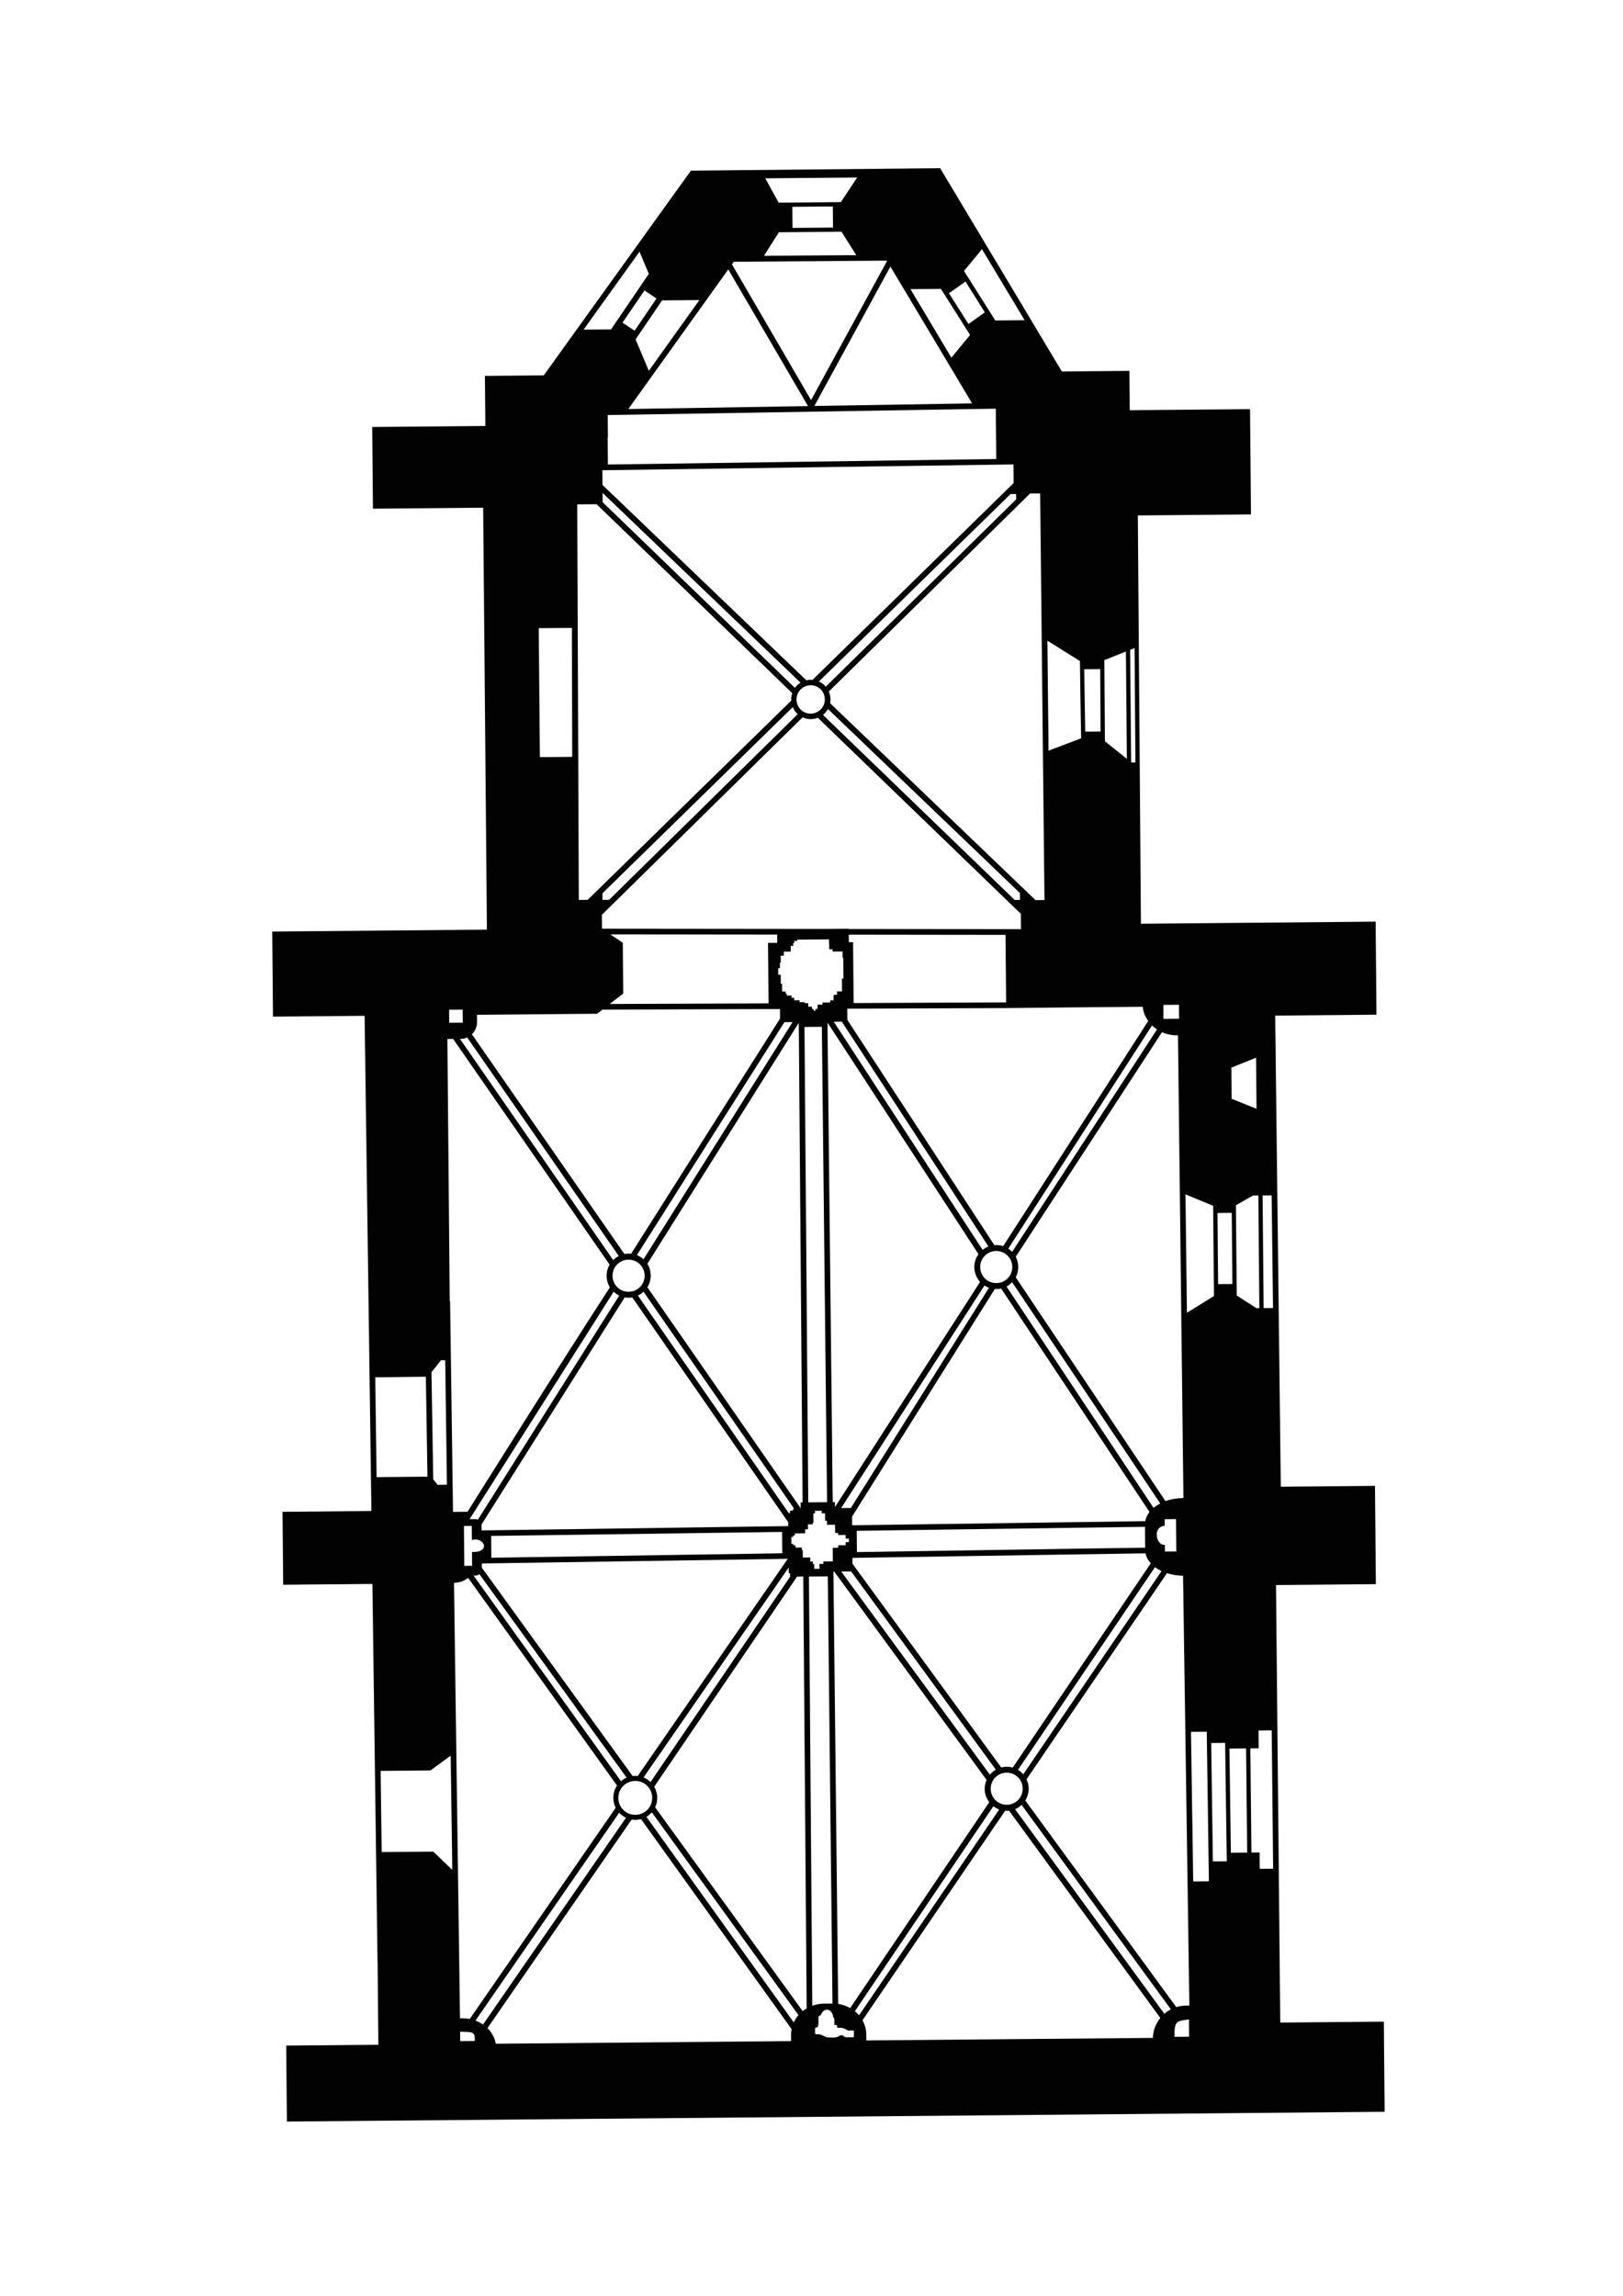
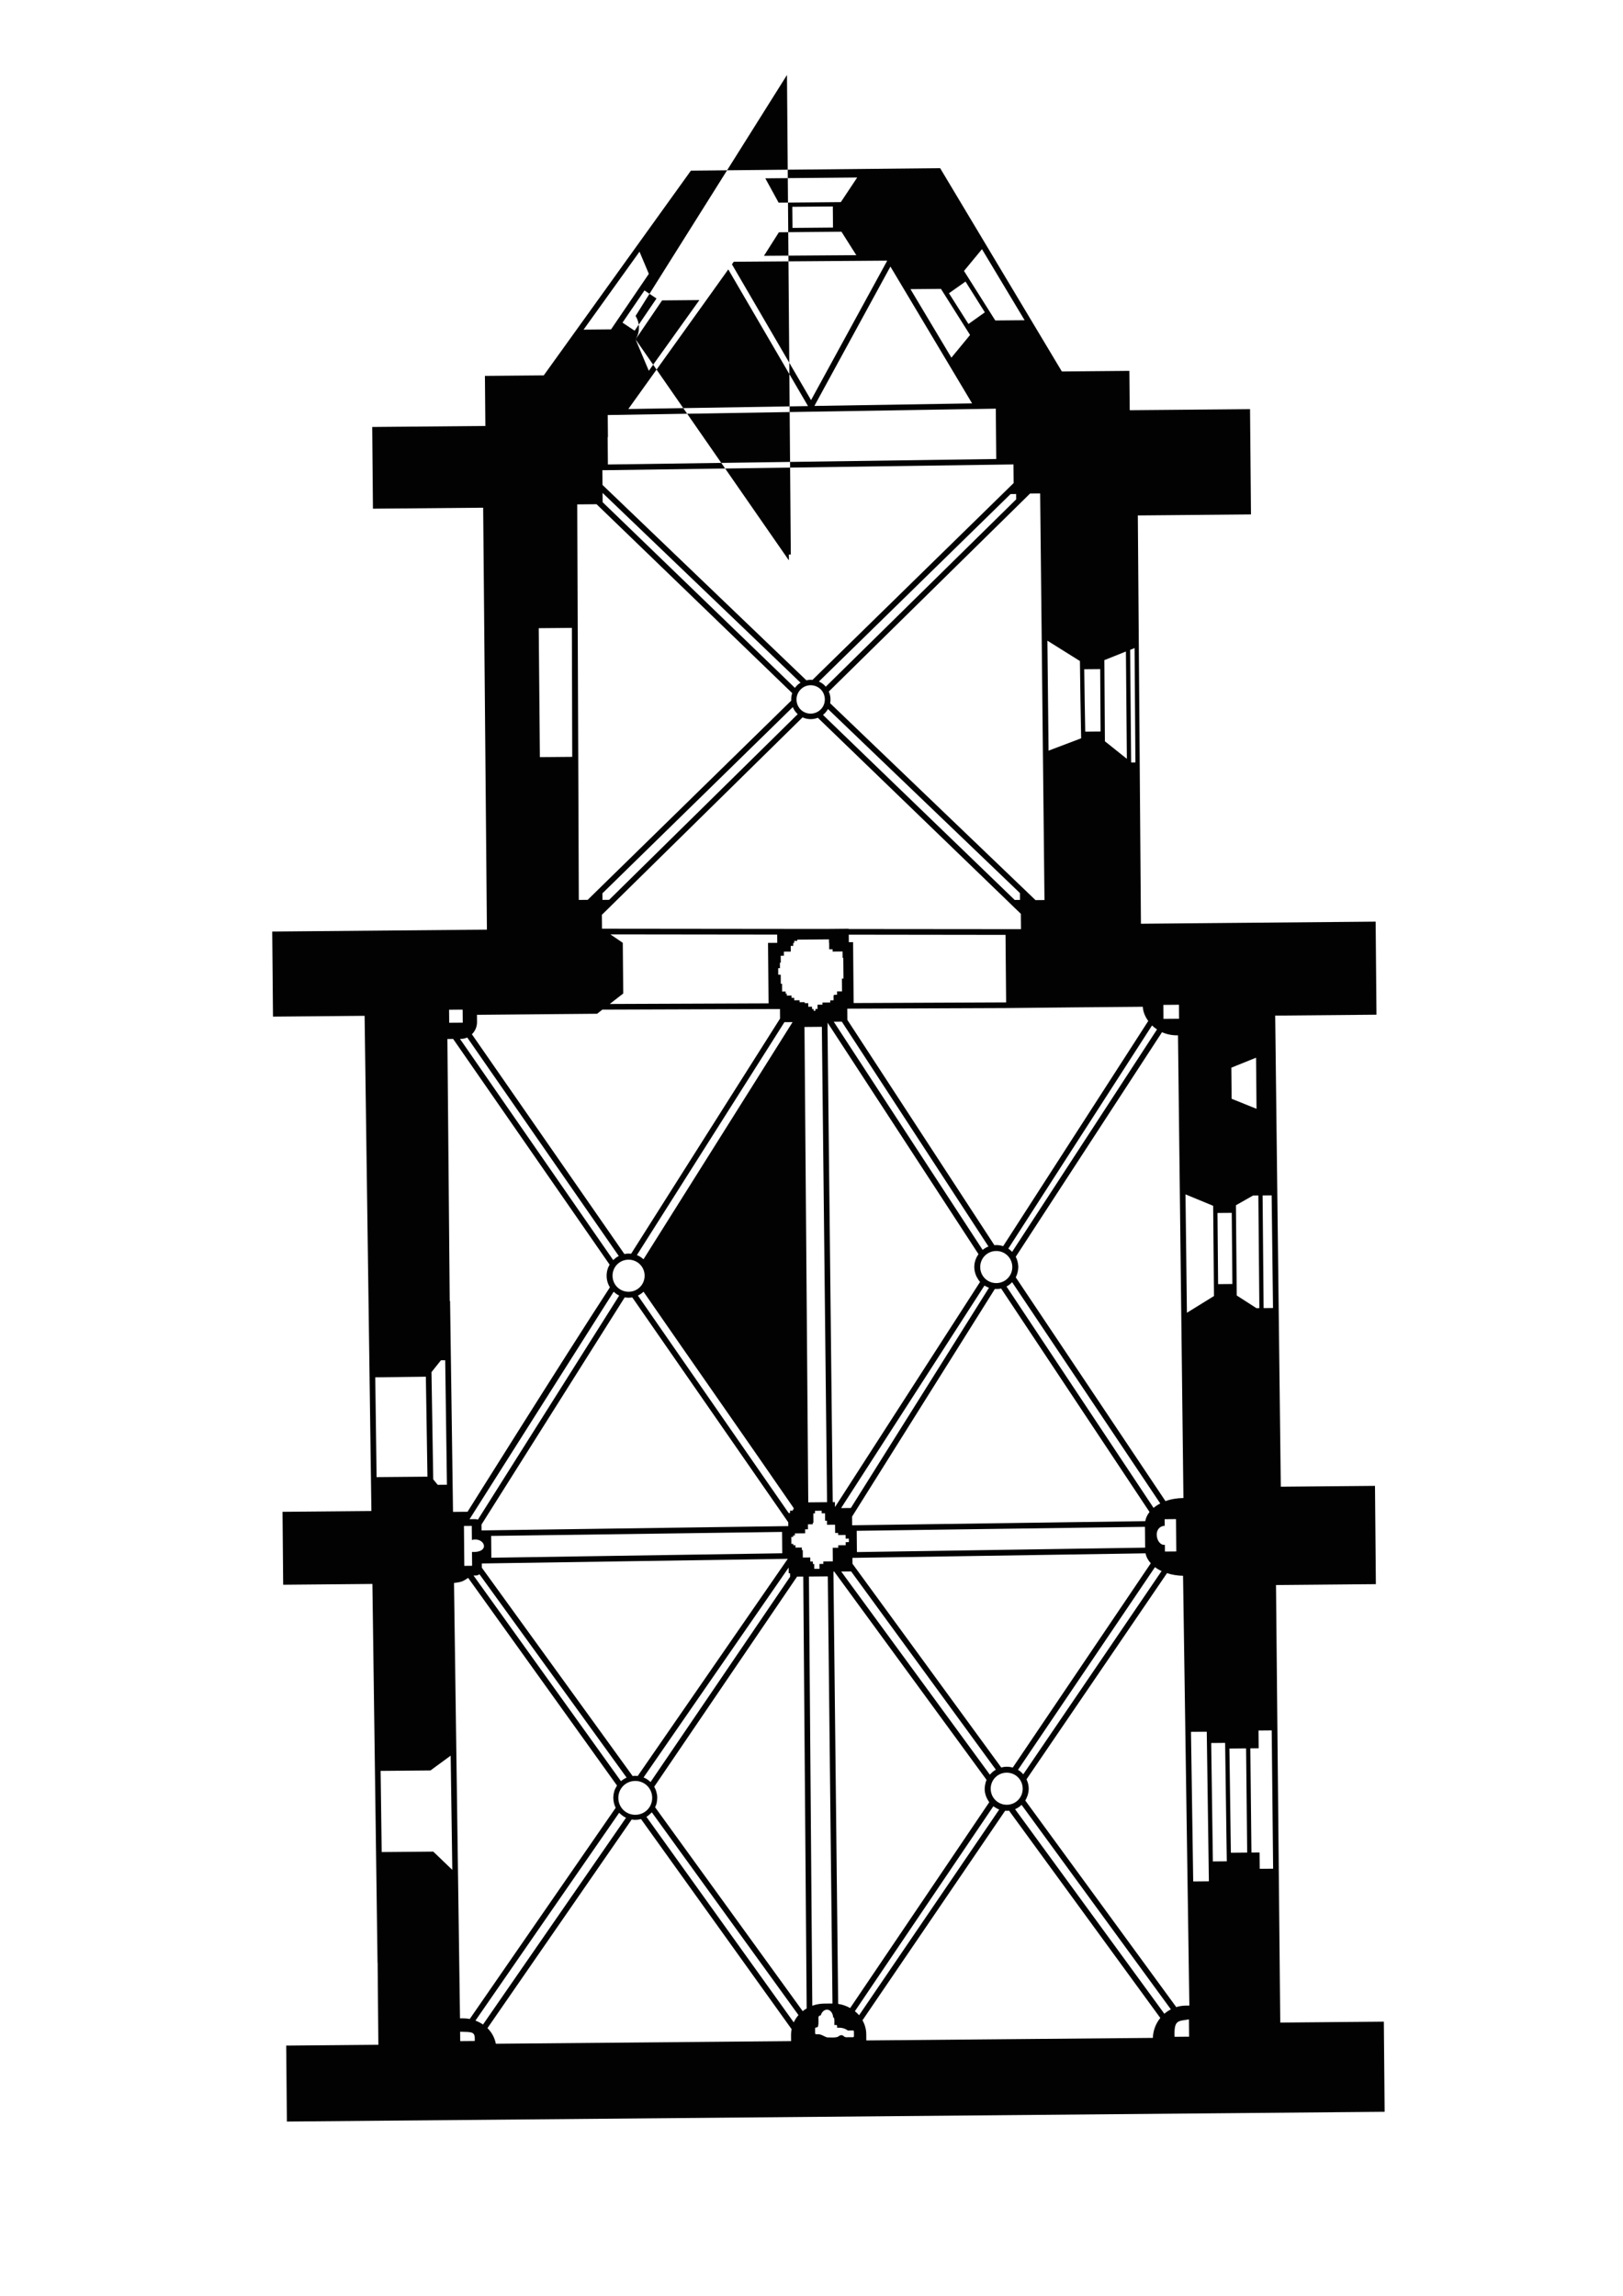
<svg xmlns="http://www.w3.org/2000/svg" xmlns:ns1="http://www.inkscape.org/namespaces/inkscape" xmlns:ns2="http://sodipodi.sourceforge.net/DTD/sodipodi-0.dtd" width="744.094" height="1052.362" id="svg2" version="1.1" ns1:version="0.48.0 r9654" ns2:docname="idzi.svg">
  <defs id="defs4" />
  <ns2:namedview id="base" pagecolor="#ffffff" bordercolor="#666666" borderopacity="1.0" ns1:pageopacity="0.0" ns1:pageshadow="2" ns1:zoom="0.1767767" ns1:cx="347.30284" ns1:cy="876.69015" ns1:document-units="px" ns1:current-layer="layer1" showgrid="false" showguides="true" ns1:guide-bbox="true" ns1:window-width="1366" ns1:window-height="706" ns1:window-x="-8" ns1:window-y="-8" ns1:window-maximized="1" />
  <g ns1:label="Layer 1" ns1:groupmode="layer" id="layer1">
-     <path style="opacity:0.99;fill:#000000;fill-opacity:1;stroke:none" d="m 125.154,466.006 42.005,-0.374 3.116,226.994 -40.745,0.362 0.297,33.433 40.908,-0.364 2.358,173.739 0.041,-3.6e-4 0.333,37.495 -42.248,0.376 0.31,34.814 503.283,-4.476 -0.012,-1.381 -0.297,-33.433 -0.058,-6.5 -47.489,0.422 -1.946,-200.556 45.783,-0.407 -0.401,-45.051 -43.183,0.384 -2.571,-215.948 46.433,-0.413 -0.379,-42.655 -66.988,0.596 -40.623,0.361 -1.421,-187.154 51.876,-0.461 -0.429,-48.261 -55.167,0.491 -0.16,-18.037 -30.955,0.275 -55.797,-93.189 -114.273,1.138 -67.459,93.838 -26.974,0.24 0.204,22.952 -51.876,0.461 0.333,37.455 50.535,-0.449 1.72,193.408 -98.43,0.875 z m 46.891,165.34 23.195,-0.288 0.733,45.82 -23.318,0.207 z m 2.458,180.401 22.871,-0.203 9.243,-6.786 0.75,52.361 -8.728,-8.373 -23.643,0.21 z m 23.319,-182.783 4.339,-5.442 1.95,-0.017 0.792,57.073 -4.225,0.038 -2.054,-2.501 z m 8.363,-32.616 -1.068,-120.083 2.641,-0.024 71.732,103.447 c -0.89,1.518 -1.393,3.287 -1.376,5.172 0.017,1.917 0.564,3.709 1.509,5.227 -22.151,34.018 -65.266,102.878 -65.266,102.878 l -6.662,0.059 -1.347,-96.679 z m 1.962,129.256 c 0.901,-0.102 2.56,-0.306 3.731,-0.724 0.883,-0.315 2.748,-1.609 2.748,-1.609 l 68.246,95.191 c -0.017,0.025 -0.023,0.056 -0.04,0.082 -0.178,0.27 -0.328,0.571 -0.48,0.857 -0.107,0.205 -0.226,0.399 -0.32,0.612 -0.036,0.082 -0.086,0.161 -0.12,0.245 -0.055,0.134 -0.109,0.271 -0.159,0.408 -0.062,0.174 -0.106,0.352 -0.158,0.53 -0.051,0.171 -0.075,0.355 -0.117,0.529 -0.035,0.148 -0.09,0.298 -0.118,0.448 -0.028,0.145 -0.055,0.3 -0.077,0.448 -0.006,0.04 0.007,0.082 0.001,0.122 -0.062,0.456 -0.11,0.909 -0.109,1.382 3e-5,0.028 4.9e-4,0.053 7.3e-4,0.081 0.004,0.391 0.045,0.758 0.091,1.137 0.049,0.395 0.121,0.797 0.214,1.176 0.091,0.372 0.204,0.74 0.335,1.094 0.134,0.364 0.282,0.709 0.456,1.052 l -66.904,96.799 c -1.041,-0.195 -2.145,-0.306 -3.253,-0.296 l -1.219,0.01 z m -2.202,-256.781 -0.053,-5.972 6.215,-0.055 0.053,5.972 z m 5.045,466.795 -0.038,-4.306 c 5.72,0.177 6.946,-0.189 6.701,4.247 z m 1.881,-217.857 -0.163,-18.281 3.575,-0.032 0.058,6.459 c 5.801,-1.589 8.813,5.882 0.049,5.484 l 0.056,6.337 z m -1.986,-241.548 0.487,-0.004 c 1.011,-0.009 1.965,-0.251 2.838,-0.635 l 69.468,100.136 c -0.13,0.067 -0.237,0.174 -0.363,0.247 -0.105,0.058 -0.221,0.103 -0.324,0.165 -0.067,0.043 -0.136,0.08 -0.202,0.124 -0.154,0.098 -0.296,0.223 -0.444,0.329 -0.409,0.292 -0.769,0.637 -1.129,0.985 -0.021,0.021 -0.06,0.021 -0.081,0.041 z m 4.396,220.157 66.066,-104.267 c 0.752,0.701 1.596,1.318 2.535,1.765 l -64.78,102.711 c -0.346,-0.151 -0.737,-0.237 -1.14,-0.234 z m 2.694,229.841 65.902,-95.287 c 0.113,0.122 0.21,0.246 0.328,0.363 0.115,0.113 0.248,0.214 0.368,0.322 0.238,0.212 0.48,0.414 0.737,0.603 0.264,0.194 0.535,0.394 0.818,0.561 0.276,0.164 0.565,0.302 0.857,0.439 l 3.6e-4,0.041 -65.541,94.755 c -1.063,-0.734 -2.218,-1.337 -3.469,-1.797 z m -0.88,-204.019 1.097,-0.01 c 0.616,-0.005 1.165,-0.241 1.62,-0.583 l 67.457,93.207 c -0.017,0.007 -0.024,0.034 -0.04,0.041 -0.538,0.235 -1.055,0.539 -1.536,0.867 -0.05,0.034 -0.112,0.048 -0.162,0.083 -0.291,0.2 -0.58,0.429 -0.847,0.658 z m -0.744,-248.1 c 1.432,-1.405 2.367,-3.376 2.347,-5.587 l -0.03,-3.331 55.085,-0.49 2.421,-1.89 81.413,-0.277 0.039,4.387 -68.269,107.78 c -0.392,-0.043 -0.774,-0.074 -1.179,-0.071 -0.655,0.005 -1.288,0.095 -1.907,0.22 z m 4.572,244.531 -0.017,-1.95 140.265,-2.141 -68.789,99.538 c -0.067,-0.008 -0.136,0.009 -0.203,10e-4 -0.336,-0.033 -0.668,-0.075 -1.016,-0.072 -0.349,0.003 -0.678,0.05 -1.015,0.09 -0.04,0.004 -0.082,-0.003 -0.122,10e-4 z m -0.152,-17.102 -0.022,-2.437 c -7.2e-4,-0.082 0.005,-0.164 -0.003,-0.244 l 65.661,-104.141 c 0.607,0.109 1.232,0.152 1.87,0.146 0.541,-0.005 1.066,-0.049 1.583,-0.136 l 0.452,0.605 71.074,102.478 0.016,1.747 z m 2.72,228.135 66.102,-95.614 c 0.572,0.095 1.148,0.152 1.748,0.147 0.885,-0.008 1.741,-0.127 2.556,-0.348 l 69.028,96.281 c -0.163,0.853 -0.269,1.704 -0.261,2.602 l 0.026,2.884 -135.357,1.204 c -0.532,-2.74 -1.88,-5.214 -3.842,-7.157 z m 1.779,-215.621 -0.089,-9.993 133.361,-1.836 0.087,9.79 z m 22.25,-366.975 -0.526,-59.107 15.193,-0.135 0.16,59.11 z m 17.848,65.453 -0.719,-181.31 8.856,-0.079 89.702,86.59 c -0.384,1.121 -0.527,2.292 -0.457,3.457 l -89.977,88.026 -3.343,3.28 z m 2.185,-261.411 25.643,-35.736 4.275,10.159 -17.324,25.464 z m 8.454,274.561 -0.056,-6.337 3.423,-3.362 0.122,-10e-4 -0.001,-0.122 88.442,-86.996 c 0.01,0.005 0.03,-0.005 0.041,-3.6e-4 2.219,1.014 4.747,1.045 6.989,0.182 l 93.062,89.851 0.008,0.934 0.036,4.103 0.018,1.991 -78.979,-0.07 -10e-4,-0.122 -10.928,0.097 -102.136,-0.107 z m 0.208,-13.165 -0.027,-3.006 87.279,-85.361 c 0.502,1.195 1.233,2.308 2.263,3.23 l -86.468,85.11 z m 0.085,-182.292 -0.038,-4.265 90.762,86.987 c -0.732,0.448 -1.415,1.011 -2.016,1.684 -0.2,0.224 -0.389,0.458 -0.563,0.696 z m -0.07,-7.922 -0.06,-6.743 2.559,-0.023 178.085,-2.518 7.84,-0.11 0.076,8.531 -92.232,90.239 c -0.946,-0.081 -1.876,-0.028 -2.802,0.187 z m 3.335,237.92 6.173,-4.808 -0.207,-23.237 -5.681,-3.85 76.46,0.092 0.034,3.778 -4.225,0.038 0.246,27.705 z m 1.271,124.631 c -0.036,-4.093 3.195,-7.382 7.287,-7.418 4.093,-0.036 7.382,3.195 7.418,7.287 0.036,4.093 -3.195,7.382 -7.287,7.418 -4.093,0.036 -7.382,-3.195 -7.418,-7.287 z m 2.657,239.348 c -0.038,-4.325 3.35,-7.789 7.69,-7.828 4.34,-0.039 7.79,3.358 7.828,7.69 0.038,4.332 -3.35,7.789 -7.69,7.828 -4.341,0.039 -7.79,-3.365 -7.828,-7.69 z m -4.786,-611.266 -0.112,-12.593 0.123,0.08 -0.09,-10.156 177.919,-2.923 0.205,23.074 z m 6.694,-65.021 10.066,-14.756 5.517,3.689 -10.025,14.755 z m 2.668,39.587 35.795,-49.964 10.032,-14.024 36.552,62.646 z m 3.937,387.827 67.628,-106.759 3.737,-0.033 -68.342,108.715 c -0.885,-0.802 -1.895,-1.475 -3.023,-1.923 z m 0.449,18.562 c 0.028,-0.013 0.053,-0.028 0.081,-0.041 0.922,-0.444 1.764,-1.038 2.503,-1.729 22.857,33.077 46.032,66.072 68.809,99.126 l 0.005,0.65 -0.325,0.003 0.005,0.569 -1.3,0.012 0.009,1.097 -0.65,0.005 z m 2.614,220.864 66.504,-96.186 0.023,2.6 0.65,-0.005 0.014,1.584 -64.003,94.132 c -0.446,-0.433 -0.919,-0.815 -1.432,-1.165 -0.015,-0.01 -0.026,-0.03 -0.041,-0.04 -0.517,-0.348 -1.089,-0.636 -1.674,-0.879 -0.016,-0.007 -0.025,-0.034 -0.041,-0.04 z m 1.298,18.067 c 0.701,-0.414 1.318,-0.954 1.896,-1.52 0.049,-0.048 0.113,-0.074 0.161,-0.123 0.143,-0.144 0.268,-0.297 0.402,-0.45 l 67.251,92.965 c -0.886,1.012 -1.603,2.135 -2.164,3.351 z m -4.967,-677.242 12.151,-17.862 17.102,-0.152 -23.194,32.423 z m 5.408,434.494 c 0.993,-1.577 1.554,-3.454 1.536,-5.458 -0.017,-1.939 -0.588,-3.74 -1.55,-5.268 l 69.423,-110.472 1.752,219.815 -0.894,0.008 0.022,2.519 -0.122,0.001 z M 299.94,819 l 65.487,-96.299 2.844,-0.025 1.557,197.96 c -0.636,0.372 -1.249,0.783 -1.817,1.235 l -67.662,-93.449 c 0.151,-0.32 0.28,-0.641 0.398,-0.979 0.02,-0.057 0.061,-0.106 0.08,-0.163 0.057,-0.173 0.11,-0.352 0.158,-0.53 0.139,-0.513 0.213,-1.045 0.27,-1.587 0.04,-0.379 0.075,-0.748 0.071,-1.138 -1.3e-4,-0.014 -1.9e-4,-0.027 -3.6e-4,-0.041 -0.003,-0.331 -0.015,-0.653 -0.049,-0.975 -0.024,-0.217 -0.09,-0.436 -0.128,-0.649 -0.195,-1.112 -0.558,-2.163 -1.084,-3.119 -0.043,-0.079 -0.078,-0.165 -0.124,-0.243 z m 35.639,-697.835 0.24,-0.368 0.602,-0.818 70.198,-0.502 0.082,0.121 -34.859,63.81 z m 14.672,-3.909 6.851,-10.786 28.68,-0.255 6.799,10.746 z m 0.619,-35.513 42.126,-0.375 -7.497,11.28 -28.518,0.254 z m 5.928,365.059 -0.027,-3.006 0.812,-0.008 -0.022,-2.519 0.406,-0.004 -0.028,-3.169 1.462,-0.013 -0.017,-1.869 3.169,-0.028 -0.023,-2.6 1.137,-0.01 -0.012,-1.3 0.487,-0.004 -0.009,-0.975 1.381,-0.012 -0.005,-0.569 14.543,-0.129 0.014,1.544 0.081,-7.2e-4 0.027,3.006 1.544,-0.014 0.009,1.056 4.55,-0.04 0.026,2.925 0.325,-0.003 0.085,9.506 -0.731,0.007 0.052,5.85 -2.275,0.02 0.014,1.544 -1.381,0.012 0.003,0.244 -0.244,0.003 0.02,2.275 -1.544,0.014 0.009,0.975 -3.575,0.032 0.009,0.975 -2.275,0.02 0.017,1.95 -0.975,0.009 0.008,0.812 -0.812,0.008 -0.008,-0.812 -0.731,0.007 -0.009,-1.056 -1.706,0.015 -0.014,-1.625 -1.625,0.014 -0.004,-0.487 -2.356,0.021 -0.008,-0.894 -2.437,0.022 -0.01,-1.137 -1.219,0.01 -0.009,-1.056 -2.194,0.019 -0.008,-0.894 -0.487,0.004 -0.009,-0.975 -1.625,0.014 -0.032,-3.575 -0.569,0.005 -0.037,-4.144 z m 6.017,260.891 -0.028,-3.169 0.853,-0.008 -0.007,-0.691 0.812,-0.008 -0.008,-0.934 4.712,-0.042 -0.016,-1.828 1.3,-0.012 -0.02,-2.275 2.194,-0.019 -0.005,-0.65 0.325,-0.003 -0.039,-4.347 0.772,-0.006 -0.01,-1.178 3.047,-0.027 0.01,1.178 1.544,-0.014 0.03,3.412 0.853,-0.008 0.017,1.869 3.697,-0.033 0.034,3.778 1.381,-0.012 0.009,0.975 3.412,-0.03 0.015,1.666 1.462,-0.013 0.014,1.625 -1.462,0.013 0.012,1.381 -3.412,0.03 0.01,1.137 -2.559,0.023 0.055,6.215 -4.347,0.039 0.01,1.137 -1.787,0.016 0.02,2.234 -2.397,0.021 -0.02,-2.234 -0.609,0.005 -0.01,-1.137 -1.178,0.01 -0.017,-1.869 -3.412,0.03 -0.03,-3.412 -0.406,0.004 -0.01,-1.178 -2.925,0.026 -0.009,-1.097 -1.016,0.009 -0.005,-0.609 z m 2.371,-386.705 c -0.099,-1.713 0.487,-3.477 1.745,-4.809 1.257,-1.333 2.803,-1.987 4.369,-2.07 1.567,-0.083 3.217,0.366 4.605,1.543 2.757,2.34 3.033,6.669 0.571,9.339 -0.017,0.017 -0.025,0.023 -0.04,0.041 -1.257,1.333 -2.884,1.988 -4.451,2.071 -1.567,0.083 -3.176,-0.366 -4.564,-1.544 -1.388,-1.178 -2.135,-2.858 -2.234,-4.571 z m -1.844,-216.523 -0.086,-9.668 18.565,-0.165 0.086,9.668 z m 9.076,814.93 -1.547,-196.741 8.653,-0.077 2.148,195.801 -3.778,0.034 c -1.936,0.017 -3.778,0.367 -5.476,0.983 z m -1.849,-230.743 -1.735,-217.906 7.962,-0.071 2.385,217.9 z m 3.139,243.358 c -0.008,-0.877 -0.044,-2.011 -0.005,-2.216 0.081,-0.424 0.265,-0.449 0.463,-0.421 1.211,-0.029 0.911,-1.19 1.085,-2.03 l -0.024,-2.644 c 0,0 0.059,-0.842 1.049,-0.87 1.168,-3.797 5.317,-3.491 5.737,0.965 0.752,-0.184 0.496,2.37 0.518,3.449 1.346,-0.109 1.259,-0.016 1.271,1.248 2.307,-0.167 3.753,0.424 4.927,1.256 l 1.996,-0.018 c 0.69,0 0.766,-0.023 0.775,0.893 0,0 0.01,1.101 0.015,1.652 0.007,0.683 -0.477,0.541 -0.762,0.543 -0.782,0 -2.858,0.026 -2.858,0.026 0,0 -0.662,-0.12 -0.834,-0.299 -1.161,-1.21 -2.183,-0.482 -2.878,0.068 -1.355,0.505 -2.989,0.332 -4.546,0.31 -0.276,0.069 -0.505,-0.075 -0.743,-0.111 -1.488,-0.559 -2.518,-1.483 -4.238,-1.352 -0.883,0.068 -0.944,-0.183 -0.947,-0.448 z m -0.337,-745.934 34.858,-63.891 37.447,62.719 z m 2.058,126.33 87.883,-85.935 2.559,-0.023 0.022,2.437 -87.315,85.889 c -0.255,-0.297 -0.521,-0.619 -0.82,-0.886 -0.706,-0.632 -1.509,-1.112 -2.329,-1.482 z m 1.883,15.299 c 0.404,-0.319 0.773,-0.67 1.128,-1.066 0.458,-0.512 0.843,-1.059 1.164,-1.635 l 88.016,84.371 0.028,3.128 -2.437,0.022 z m 2.084,142.946 0.041,-3.7e-4 -0.017,-1.869 69.196,106.111 c -1.221,1.684 -1.957,3.753 -1.937,5.989 0.012,1.297 0.306,2.514 0.764,3.65 0.033,0.081 0.049,0.163 0.084,0.243 0.087,0.198 0.19,0.375 0.289,0.566 0.416,0.814 0.911,1.594 1.523,2.262 l -66.522,103.214 -0.02,-2.275 -1.016,0.009 z m 2.709,249.748 0.366,-0.003 69.833,95.461 c -0.142,0.319 -0.249,0.642 -0.357,0.978 -0.017,0.053 -0.023,0.109 -0.039,0.163 -0.097,0.322 -0.17,0.643 -0.235,0.977 -0.129,0.667 -0.232,1.369 -0.225,2.074 0.018,2.08 0.704,3.993 1.797,5.59 0.106,0.156 0.174,0.336 0.289,0.485 l -63.757,94.333 c -1.66,-0.931 -3.504,-1.609 -5.501,-1.901 z m -2.125,-403.403 92.268,-90.768 4.631,-0.041 1.983,186.377 -4.103,0.036 -94.163,-90.247 c 0.347,-1.8 0.13,-3.668 -0.616,-5.357 z m 2.28,151.354 3.697,-0.033 67.219,103.041 c -0.138,0.053 -0.27,0.147 -0.404,0.207 -0.106,0.046 -0.22,0.075 -0.324,0.125 -0.19,0.093 -0.384,0.184 -0.566,0.289 -0.042,0.024 -0.079,0.058 -0.121,0.082 -0.438,0.251 -0.859,0.552 -1.252,0.864 z m 3.419,252.017 4.55,-0.04 66.339,90.861 c -0.521,0.299 -1.037,0.645 -1.494,1.029 -0.232,0.195 -0.431,0.4 -0.645,0.615 -0.014,0.014 -0.027,0.027 -0.04,0.041 -0.199,0.202 -0.382,0.396 -0.563,0.614 z m -0.056,-29.088 65.721,-101.988 c 0.283,0.181 0.597,0.327 0.898,0.48 0.202,0.099 0.402,0.192 0.612,0.279 0.096,0.041 0.188,0.082 0.285,0.119 0.098,0.037 0.186,0.084 0.285,0.119 l -63.333,100.952 z m 6.317,230.622 63.477,-93.924 c 0.18,0.137 0.383,0.234 0.572,0.361 0.663,0.442 1.363,0.847 2.123,1.119 l -64.245,94.297 c -0.576,-0.674 -1.229,-1.286 -1.926,-1.852 z m -3.432,-454.378 -0.046,-5.159 72.76,-0.281 0.041,-3.7e-4 30.711,-0.314 31.971,-0.284 c 0.068,2.041 0.943,4.367 2.496,6.519 l -66.522,103.214 c -0.081,-0.026 -0.162,-0.055 -0.244,-0.079 -0.316,-0.095 -0.649,-0.171 -0.977,-0.235 -0.013,-0.003 -0.028,0.003 -0.041,3.6e-4 -0.238,-0.045 -0.489,-0.087 -0.732,-0.115 -0.078,-0.008 -0.165,-0.031 -0.244,-0.038 -0.054,-0.005 -0.108,0.006 -0.162,10e-4 -0.22,-0.017 -0.427,-0.033 -0.65,-0.035 -0.055,-6.2e-4 -0.107,0.001 -0.162,0.001 -0.014,1.2e-4 -0.027,1.4e-4 -0.041,3.5e-4 -0.264,0.003 -0.513,0.025 -0.771,0.048 z m 2.339,249.264 -0.024,-2.681 134.374,-2.089 c 0.327,1.664 1.164,3.203 2.397,4.569 l -63.276,93.638 c -0.902,-0.256 -1.863,-0.39 -2.847,-0.381 -0.841,0.008 -1.655,0.145 -2.435,0.347 L 390.889,716.868 z m -0.157,-17.631 -0.035,-3.981 65.456,-104.342 c 0.246,0.016 0.481,0.036 0.732,0.034 0.347,-0.003 0.677,-0.013 1.015,-0.05 0.027,-0.003 0.054,0.003 0.081,-7.2e-4 0.311,-0.037 0.631,-0.106 0.933,-0.171 0.038,-0.008 0.084,0.007 0.122,-10e-4 l 68.026,102.424 c -1.016,1.281 -1.685,2.698 -1.953,4.202 z m -1.524,-267.269 -0.031,-3.453 71.869,0.092 0.275,30.955 -0.041,3.6e-4 -69.875,0.296 -0.248,-27.908 z m 3.705,279.559 -0.087,-9.75 132.142,-1.825 0.085,9.546 z m 2.559,214.608 65.408,-96.054 c 0.26,0.018 0.508,0.036 0.772,0.034 0.348,-0.003 0.677,-0.013 1.015,-0.05 l 69.342,95.018 c -2.048,2.51 -3.291,5.661 -3.413,9.131 l -131.376,1.168 -0.026,-2.884 c -0.021,-2.308 -0.657,-4.45 -1.722,-6.363 z m 21.991,-793.511 13.974,-0.124 13.351,21.129 -8.561,10.395 z m 17.649,1.874 7.59,-5.349 8.86,14.1 -7.509,5.348 z m 6.897,-10.218 8.24,-9.986 19.547,32.571 -13.446,0.12 z m 7.433,456.658 c -0.036,-4.093 3.195,-7.382 7.287,-7.418 4.093,-0.036 7.382,3.195 7.418,7.287 0.036,4.093 -3.195,7.382 -7.287,7.418 -4.093,0.036 -7.382,-3.195 -7.418,-7.287 z m 4.808,239.126 c -0.036,-4.093 3.195,-7.382 7.287,-7.418 4.093,-0.036 7.341,3.195 7.378,7.288 0.036,4.093 -3.154,7.381 -7.247,7.418 -4.093,0.036 -7.382,-3.195 -7.418,-7.287 z m 7.256,-230.255 c 0.061,-0.032 0.101,-0.09 0.161,-0.123 0.264,-0.146 0.521,-0.283 0.768,-0.454 0.025,-0.017 0.056,-0.024 0.081,-0.041 0.015,-0.01 0.025,-0.03 0.04,-0.041 0.251,-0.179 0.493,-0.375 0.726,-0.575 0.247,-0.208 0.459,-0.426 0.685,-0.656 0.034,-0.034 0.088,-0.048 0.121,-0.082 l 67.895,101.409 c -1.14,0.588 -2.17,1.266 -3.07,2.018 z m 0.82,-17.395 65.881,-102.274 c 0.685,0.668 1.45,1.25 2.291,1.808 l -66.412,101.954 c -0.073,-0.077 -0.17,-0.126 -0.246,-0.201 -0.458,-0.455 -0.932,-0.889 -1.474,-1.246 -0.015,-0.01 -0.026,-0.03 -0.041,-0.04 z m 3.098,256.976 c 0.56,-0.231 1.079,-0.532 1.577,-0.867 0.04,-0.027 0.081,-0.055 0.121,-0.082 0.065,-0.043 0.138,-0.079 0.202,-0.124 0.14,-0.102 0.269,-0.221 0.403,-0.329 0.167,-0.128 0.325,-0.272 0.484,-0.411 0.065,-0.058 0.138,-0.105 0.202,-0.164 l 68.436,93.726 c -1.083,0.558 -2.077,1.228 -2.988,2.017 z m 1.343,-18.05 62.795,-92.903 c 0.9,0.675 1.914,1.28 3.022,1.801 l -63.402,93.152 c -0.699,-0.803 -1.497,-1.501 -2.415,-2.05 z m -1.033,-225.753 c 0.302,-0.568 0.525,-1.17 0.715,-1.794 0.098,-0.321 0.169,-0.644 0.235,-0.977 0.066,-0.336 0.122,-0.67 0.153,-1.017 0.03,-0.331 0.075,-0.676 0.072,-1.016 -0.003,-0.349 -0.052,-0.676 -0.09,-1.015 -0.076,-0.679 -0.219,-1.357 -0.424,-1.987 -0.184,-0.564 -0.39,-1.103 -0.664,-1.619 l 67.053,-102.935 c 2.039,0.913 4.406,1.464 7.082,1.44 l 0.244,-0.003 2.496,212.089 c -2.985,0.03 -5.779,0.524 -8.235,1.414 z m 4.367,239.821 c 0.252,-0.395 0.443,-0.836 0.639,-1.265 0.592,-1.297 0.951,-2.716 0.937,-4.234 -0.013,-1.518 -0.398,-2.93 -1.013,-4.216 l 64.406,-94.501 c 2.236,0.718 4.722,1.163 7.364,1.194 l 2.89,197.013 -1.584,0.014 c -1.549,0.014 -3.019,0.254 -4.422,0.689 z m 10.141,-531.649 14.912,9.333 c 0.128,12.687 0.354,23.87 0.559,35.421 l -14.941,5.658 z m 16.895,13.094 7.312,-0.065 0.173,28.6 -7.028,0.062 c -0.17,-9.341 -0.337,-18.529 -0.457,-28.597 z m 9.475,33.026 -0.25,-37.212 9.878,-3.947 0.438,49.195 z m 12.03,9.603 -0.458,-51.51 2.024,-0.831 0.385,52.446 -1.787,0.016 z m 11.72,353.916 c 0.061,-1.925 1.14,-3.753 3.662,-3.933 l -0.027,-3.006 5.2,-0.046 0.132,14.828 -5.2,0.046 -0.027,-3.087 c -1.971,0.276 -3.445,-1.788 -3.692,-3.989 -0.031,-0.275 -0.057,-0.537 -0.048,-0.812 z m 3.099,-236.271 -0.057,-6.418 7.15,-0.064 0.057,6.418 z m 5.084,466.592 c -0.297,-7.909 1.567,-7.104 6.592,-7.981 l 0.07,7.922 z m 5.016,-386.16 12.682,5.25 0.368,41.355 -12.404,7.667 z m 2.516,246.378 7.231,-0.064 0.975,68.569 -7.19,0.064 z m 9.268,5.118 6.378,-0.057 0.767,54.27 -6.378,0.057 z m 3.167,-210.352 -0.29,-32.621 6.54,-0.058 0.29,32.621 z m 5.184,212.878 7.637,-0.068 0.506,47.772 -7.475,0.066 z m 1.008,-297.843 -0.127,-14.259 11.335,-4.57 0.208,23.44 z m 2.346,90.17 -0.368,-41.355 7.842,-4.457 2.437,-0.022 0.459,51.632 -1.341,0.012 z m 6.234,207.587 3.819,-0.034 -0.072,-8.125 6.053,-0.054 0.645,63.372 -6.134,0.055 -0.066,-7.475 -3.737,0.033 z m 6.087,-201.806 -0.459,-51.632 4.144,-0.037 0.622,51.631 z" id="path3242" ns1:connector-curvature="0" ns2:nodetypes="cccccccccccccccccccccccccccccccccccccccccccccccccccccccccccccccccsccccccscccccccccccccsccsccscccccccccccccccccccscccccccccccccsccccccccccccccccccccccccccccscccccccscccccccscccccccsccsccccccccccccccccccccccccccccccccccccccccccccccccccccsccccccccccccscccccccsssssscsssccccccccccccccccccccccccccccccccccccccccccccccccccccscccscccccccccccccccccscccccccccccccccccccccccccccccccccccccccccccccccccccccccccccccccccccccccccccccccccccccccccccccccccccccccccccccccccccccccccccccccccccccccccccccccscccccsccccccccccccccccccccccsccccccccsssscccccsscccccccccccccccccccccccccccccccccsccccccccccscccccscccccccscccccccccccccccccccccccscccccccccccccccccscccccccsccccccccccccccccccccccsccccscccccccccccscccsssssscssscccccccccccccccccccccccccsccccccccsccssccccscccccsscccccccccccccccccccccccccccccccccccccccccccccccccccccccccccccccccccccccccccccccccccccccccccccccccccccccc" />
+     <path style="opacity:0.99;fill:#000000;fill-opacity:1;stroke:none" d="m 125.154,466.006 42.005,-0.374 3.116,226.994 -40.745,0.362 0.297,33.433 40.908,-0.364 2.358,173.739 0.041,-3.6e-4 0.333,37.495 -42.248,0.376 0.31,34.814 503.283,-4.476 -0.012,-1.381 -0.297,-33.433 -0.058,-6.5 -47.489,0.422 -1.946,-200.556 45.783,-0.407 -0.401,-45.051 -43.183,0.384 -2.571,-215.948 46.433,-0.413 -0.379,-42.655 -66.988,0.596 -40.623,0.361 -1.421,-187.154 51.876,-0.461 -0.429,-48.261 -55.167,0.491 -0.16,-18.037 -30.955,0.275 -55.797,-93.189 -114.273,1.138 -67.459,93.838 -26.974,0.24 0.204,22.952 -51.876,0.461 0.333,37.455 50.535,-0.449 1.72,193.408 -98.43,0.875 z m 46.891,165.34 23.195,-0.288 0.733,45.82 -23.318,0.207 z m 2.458,180.401 22.871,-0.203 9.243,-6.786 0.75,52.361 -8.728,-8.373 -23.643,0.21 z m 23.319,-182.783 4.339,-5.442 1.95,-0.017 0.792,57.073 -4.225,0.038 -2.054,-2.501 z m 8.363,-32.616 -1.068,-120.083 2.641,-0.024 71.732,103.447 c -0.89,1.518 -1.393,3.287 -1.376,5.172 0.017,1.917 0.564,3.709 1.509,5.227 -22.151,34.018 -65.266,102.878 -65.266,102.878 l -6.662,0.059 -1.347,-96.679 z m 1.962,129.256 c 0.901,-0.102 2.56,-0.306 3.731,-0.724 0.883,-0.315 2.748,-1.609 2.748,-1.609 l 68.246,95.191 c -0.017,0.025 -0.023,0.056 -0.04,0.082 -0.178,0.27 -0.328,0.571 -0.48,0.857 -0.107,0.205 -0.226,0.399 -0.32,0.612 -0.036,0.082 -0.086,0.161 -0.12,0.245 -0.055,0.134 -0.109,0.271 -0.159,0.408 -0.062,0.174 -0.106,0.352 -0.158,0.53 -0.051,0.171 -0.075,0.355 -0.117,0.529 -0.035,0.148 -0.09,0.298 -0.118,0.448 -0.028,0.145 -0.055,0.3 -0.077,0.448 -0.006,0.04 0.007,0.082 0.001,0.122 -0.062,0.456 -0.11,0.909 -0.109,1.382 3e-5,0.028 4.9e-4,0.053 7.3e-4,0.081 0.004,0.391 0.045,0.758 0.091,1.137 0.049,0.395 0.121,0.797 0.214,1.176 0.091,0.372 0.204,0.74 0.335,1.094 0.134,0.364 0.282,0.709 0.456,1.052 l -66.904,96.799 c -1.041,-0.195 -2.145,-0.306 -3.253,-0.296 l -1.219,0.01 z m -2.202,-256.781 -0.053,-5.972 6.215,-0.055 0.053,5.972 z m 5.045,466.795 -0.038,-4.306 c 5.72,0.177 6.946,-0.189 6.701,4.247 z m 1.881,-217.857 -0.163,-18.281 3.575,-0.032 0.058,6.459 c 5.801,-1.589 8.813,5.882 0.049,5.484 l 0.056,6.337 z m -1.986,-241.548 0.487,-0.004 c 1.011,-0.009 1.965,-0.251 2.838,-0.635 l 69.468,100.136 c -0.13,0.067 -0.237,0.174 -0.363,0.247 -0.105,0.058 -0.221,0.103 -0.324,0.165 -0.067,0.043 -0.136,0.08 -0.202,0.124 -0.154,0.098 -0.296,0.223 -0.444,0.329 -0.409,0.292 -0.769,0.637 -1.129,0.985 -0.021,0.021 -0.06,0.021 -0.081,0.041 z m 4.396,220.157 66.066,-104.267 c 0.752,0.701 1.596,1.318 2.535,1.765 l -64.78,102.711 c -0.346,-0.151 -0.737,-0.237 -1.14,-0.234 z m 2.694,229.841 65.902,-95.287 c 0.113,0.122 0.21,0.246 0.328,0.363 0.115,0.113 0.248,0.214 0.368,0.322 0.238,0.212 0.48,0.414 0.737,0.603 0.264,0.194 0.535,0.394 0.818,0.561 0.276,0.164 0.565,0.302 0.857,0.439 l 3.6e-4,0.041 -65.541,94.755 c -1.063,-0.734 -2.218,-1.337 -3.469,-1.797 z m -0.88,-204.019 1.097,-0.01 c 0.616,-0.005 1.165,-0.241 1.62,-0.583 l 67.457,93.207 c -0.017,0.007 -0.024,0.034 -0.04,0.041 -0.538,0.235 -1.055,0.539 -1.536,0.867 -0.05,0.034 -0.112,0.048 -0.162,0.083 -0.291,0.2 -0.58,0.429 -0.847,0.658 z m -0.744,-248.1 c 1.432,-1.405 2.367,-3.376 2.347,-5.587 l -0.03,-3.331 55.085,-0.49 2.421,-1.89 81.413,-0.277 0.039,4.387 -68.269,107.78 c -0.392,-0.043 -0.774,-0.074 -1.179,-0.071 -0.655,0.005 -1.288,0.095 -1.907,0.22 z m 4.572,244.531 -0.017,-1.95 140.265,-2.141 -68.789,99.538 c -0.067,-0.008 -0.136,0.009 -0.203,10e-4 -0.336,-0.033 -0.668,-0.075 -1.016,-0.072 -0.349,0.003 -0.678,0.05 -1.015,0.09 -0.04,0.004 -0.082,-0.003 -0.122,10e-4 z m -0.152,-17.102 -0.022,-2.437 c -7.2e-4,-0.082 0.005,-0.164 -0.003,-0.244 l 65.661,-104.141 c 0.607,0.109 1.232,0.152 1.87,0.146 0.541,-0.005 1.066,-0.049 1.583,-0.136 l 0.452,0.605 71.074,102.478 0.016,1.747 z m 2.72,228.135 66.102,-95.614 c 0.572,0.095 1.148,0.152 1.748,0.147 0.885,-0.008 1.741,-0.127 2.556,-0.348 l 69.028,96.281 c -0.163,0.853 -0.269,1.704 -0.261,2.602 l 0.026,2.884 -135.357,1.204 c -0.532,-2.74 -1.88,-5.214 -3.842,-7.157 z m 1.779,-215.621 -0.089,-9.993 133.361,-1.836 0.087,9.79 z m 22.25,-366.975 -0.526,-59.107 15.193,-0.135 0.16,59.11 z m 17.848,65.453 -0.719,-181.31 8.856,-0.079 89.702,86.59 c -0.384,1.121 -0.527,2.292 -0.457,3.457 l -89.977,88.026 -3.343,3.28 z m 2.185,-261.411 25.643,-35.736 4.275,10.159 -17.324,25.464 z m 8.454,274.561 -0.056,-6.337 3.423,-3.362 0.122,-10e-4 -0.001,-0.122 88.442,-86.996 c 0.01,0.005 0.03,-0.005 0.041,-3.6e-4 2.219,1.014 4.747,1.045 6.989,0.182 l 93.062,89.851 0.008,0.934 0.036,4.103 0.018,1.991 -78.979,-0.07 -10e-4,-0.122 -10.928,0.097 -102.136,-0.107 z m 0.208,-13.165 -0.027,-3.006 87.279,-85.361 c 0.502,1.195 1.233,2.308 2.263,3.23 l -86.468,85.11 z m 0.085,-182.292 -0.038,-4.265 90.762,86.987 c -0.732,0.448 -1.415,1.011 -2.016,1.684 -0.2,0.224 -0.389,0.458 -0.563,0.696 z m -0.07,-7.922 -0.06,-6.743 2.559,-0.023 178.085,-2.518 7.84,-0.11 0.076,8.531 -92.232,90.239 c -0.946,-0.081 -1.876,-0.028 -2.802,0.187 z m 3.335,237.92 6.173,-4.808 -0.207,-23.237 -5.681,-3.85 76.46,0.092 0.034,3.778 -4.225,0.038 0.246,27.705 z m 1.271,124.631 c -0.036,-4.093 3.195,-7.382 7.287,-7.418 4.093,-0.036 7.382,3.195 7.418,7.287 0.036,4.093 -3.195,7.382 -7.287,7.418 -4.093,0.036 -7.382,-3.195 -7.418,-7.287 z m 2.657,239.348 c -0.038,-4.325 3.35,-7.789 7.69,-7.828 4.34,-0.039 7.79,3.358 7.828,7.69 0.038,4.332 -3.35,7.789 -7.69,7.828 -4.341,0.039 -7.79,-3.365 -7.828,-7.69 z m -4.786,-611.266 -0.112,-12.593 0.123,0.08 -0.09,-10.156 177.919,-2.923 0.205,23.074 z m 6.694,-65.021 10.066,-14.756 5.517,3.689 -10.025,14.755 z m 2.668,39.587 35.795,-49.964 10.032,-14.024 36.552,62.646 z m 3.937,387.827 67.628,-106.759 3.737,-0.033 -68.342,108.715 c -0.885,-0.802 -1.895,-1.475 -3.023,-1.923 z m 0.449,18.562 c 0.028,-0.013 0.053,-0.028 0.081,-0.041 0.922,-0.444 1.764,-1.038 2.503,-1.729 22.857,33.077 46.032,66.072 68.809,99.126 l 0.005,0.65 -0.325,0.003 0.005,0.569 -1.3,0.012 0.009,1.097 -0.65,0.005 z m 2.614,220.864 66.504,-96.186 0.023,2.6 0.65,-0.005 0.014,1.584 -64.003,94.132 c -0.446,-0.433 -0.919,-0.815 -1.432,-1.165 -0.015,-0.01 -0.026,-0.03 -0.041,-0.04 -0.517,-0.348 -1.089,-0.636 -1.674,-0.879 -0.016,-0.007 -0.025,-0.034 -0.041,-0.04 z m 1.298,18.067 c 0.701,-0.414 1.318,-0.954 1.896,-1.52 0.049,-0.048 0.113,-0.074 0.161,-0.123 0.143,-0.144 0.268,-0.297 0.402,-0.45 l 67.251,92.965 c -0.886,1.012 -1.603,2.135 -2.164,3.351 z m -4.967,-677.242 12.151,-17.862 17.102,-0.152 -23.194,32.423 z c 0.993,-1.577 1.554,-3.454 1.536,-5.458 -0.017,-1.939 -0.588,-3.74 -1.55,-5.268 l 69.423,-110.472 1.752,219.815 -0.894,0.008 0.022,2.519 -0.122,0.001 z M 299.94,819 l 65.487,-96.299 2.844,-0.025 1.557,197.96 c -0.636,0.372 -1.249,0.783 -1.817,1.235 l -67.662,-93.449 c 0.151,-0.32 0.28,-0.641 0.398,-0.979 0.02,-0.057 0.061,-0.106 0.08,-0.163 0.057,-0.173 0.11,-0.352 0.158,-0.53 0.139,-0.513 0.213,-1.045 0.27,-1.587 0.04,-0.379 0.075,-0.748 0.071,-1.138 -1.3e-4,-0.014 -1.9e-4,-0.027 -3.6e-4,-0.041 -0.003,-0.331 -0.015,-0.653 -0.049,-0.975 -0.024,-0.217 -0.09,-0.436 -0.128,-0.649 -0.195,-1.112 -0.558,-2.163 -1.084,-3.119 -0.043,-0.079 -0.078,-0.165 -0.124,-0.243 z m 35.639,-697.835 0.24,-0.368 0.602,-0.818 70.198,-0.502 0.082,0.121 -34.859,63.81 z m 14.672,-3.909 6.851,-10.786 28.68,-0.255 6.799,10.746 z m 0.619,-35.513 42.126,-0.375 -7.497,11.28 -28.518,0.254 z m 5.928,365.059 -0.027,-3.006 0.812,-0.008 -0.022,-2.519 0.406,-0.004 -0.028,-3.169 1.462,-0.013 -0.017,-1.869 3.169,-0.028 -0.023,-2.6 1.137,-0.01 -0.012,-1.3 0.487,-0.004 -0.009,-0.975 1.381,-0.012 -0.005,-0.569 14.543,-0.129 0.014,1.544 0.081,-7.2e-4 0.027,3.006 1.544,-0.014 0.009,1.056 4.55,-0.04 0.026,2.925 0.325,-0.003 0.085,9.506 -0.731,0.007 0.052,5.85 -2.275,0.02 0.014,1.544 -1.381,0.012 0.003,0.244 -0.244,0.003 0.02,2.275 -1.544,0.014 0.009,0.975 -3.575,0.032 0.009,0.975 -2.275,0.02 0.017,1.95 -0.975,0.009 0.008,0.812 -0.812,0.008 -0.008,-0.812 -0.731,0.007 -0.009,-1.056 -1.706,0.015 -0.014,-1.625 -1.625,0.014 -0.004,-0.487 -2.356,0.021 -0.008,-0.894 -2.437,0.022 -0.01,-1.137 -1.219,0.01 -0.009,-1.056 -2.194,0.019 -0.008,-0.894 -0.487,0.004 -0.009,-0.975 -1.625,0.014 -0.032,-3.575 -0.569,0.005 -0.037,-4.144 z m 6.017,260.891 -0.028,-3.169 0.853,-0.008 -0.007,-0.691 0.812,-0.008 -0.008,-0.934 4.712,-0.042 -0.016,-1.828 1.3,-0.012 -0.02,-2.275 2.194,-0.019 -0.005,-0.65 0.325,-0.003 -0.039,-4.347 0.772,-0.006 -0.01,-1.178 3.047,-0.027 0.01,1.178 1.544,-0.014 0.03,3.412 0.853,-0.008 0.017,1.869 3.697,-0.033 0.034,3.778 1.381,-0.012 0.009,0.975 3.412,-0.03 0.015,1.666 1.462,-0.013 0.014,1.625 -1.462,0.013 0.012,1.381 -3.412,0.03 0.01,1.137 -2.559,0.023 0.055,6.215 -4.347,0.039 0.01,1.137 -1.787,0.016 0.02,2.234 -2.397,0.021 -0.02,-2.234 -0.609,0.005 -0.01,-1.137 -1.178,0.01 -0.017,-1.869 -3.412,0.03 -0.03,-3.412 -0.406,0.004 -0.01,-1.178 -2.925,0.026 -0.009,-1.097 -1.016,0.009 -0.005,-0.609 z m 2.371,-386.705 c -0.099,-1.713 0.487,-3.477 1.745,-4.809 1.257,-1.333 2.803,-1.987 4.369,-2.07 1.567,-0.083 3.217,0.366 4.605,1.543 2.757,2.34 3.033,6.669 0.571,9.339 -0.017,0.017 -0.025,0.023 -0.04,0.041 -1.257,1.333 -2.884,1.988 -4.451,2.071 -1.567,0.083 -3.176,-0.366 -4.564,-1.544 -1.388,-1.178 -2.135,-2.858 -2.234,-4.571 z m -1.844,-216.523 -0.086,-9.668 18.565,-0.165 0.086,9.668 z m 9.076,814.93 -1.547,-196.741 8.653,-0.077 2.148,195.801 -3.778,0.034 c -1.936,0.017 -3.778,0.367 -5.476,0.983 z m -1.849,-230.743 -1.735,-217.906 7.962,-0.071 2.385,217.9 z m 3.139,243.358 c -0.008,-0.877 -0.044,-2.011 -0.005,-2.216 0.081,-0.424 0.265,-0.449 0.463,-0.421 1.211,-0.029 0.911,-1.19 1.085,-2.03 l -0.024,-2.644 c 0,0 0.059,-0.842 1.049,-0.87 1.168,-3.797 5.317,-3.491 5.737,0.965 0.752,-0.184 0.496,2.37 0.518,3.449 1.346,-0.109 1.259,-0.016 1.271,1.248 2.307,-0.167 3.753,0.424 4.927,1.256 l 1.996,-0.018 c 0.69,0 0.766,-0.023 0.775,0.893 0,0 0.01,1.101 0.015,1.652 0.007,0.683 -0.477,0.541 -0.762,0.543 -0.782,0 -2.858,0.026 -2.858,0.026 0,0 -0.662,-0.12 -0.834,-0.299 -1.161,-1.21 -2.183,-0.482 -2.878,0.068 -1.355,0.505 -2.989,0.332 -4.546,0.31 -0.276,0.069 -0.505,-0.075 -0.743,-0.111 -1.488,-0.559 -2.518,-1.483 -4.238,-1.352 -0.883,0.068 -0.944,-0.183 -0.947,-0.448 z m -0.337,-745.934 34.858,-63.891 37.447,62.719 z m 2.058,126.33 87.883,-85.935 2.559,-0.023 0.022,2.437 -87.315,85.889 c -0.255,-0.297 -0.521,-0.619 -0.82,-0.886 -0.706,-0.632 -1.509,-1.112 -2.329,-1.482 z m 1.883,15.299 c 0.404,-0.319 0.773,-0.67 1.128,-1.066 0.458,-0.512 0.843,-1.059 1.164,-1.635 l 88.016,84.371 0.028,3.128 -2.437,0.022 z m 2.084,142.946 0.041,-3.7e-4 -0.017,-1.869 69.196,106.111 c -1.221,1.684 -1.957,3.753 -1.937,5.989 0.012,1.297 0.306,2.514 0.764,3.65 0.033,0.081 0.049,0.163 0.084,0.243 0.087,0.198 0.19,0.375 0.289,0.566 0.416,0.814 0.911,1.594 1.523,2.262 l -66.522,103.214 -0.02,-2.275 -1.016,0.009 z m 2.709,249.748 0.366,-0.003 69.833,95.461 c -0.142,0.319 -0.249,0.642 -0.357,0.978 -0.017,0.053 -0.023,0.109 -0.039,0.163 -0.097,0.322 -0.17,0.643 -0.235,0.977 -0.129,0.667 -0.232,1.369 -0.225,2.074 0.018,2.08 0.704,3.993 1.797,5.59 0.106,0.156 0.174,0.336 0.289,0.485 l -63.757,94.333 c -1.66,-0.931 -3.504,-1.609 -5.501,-1.901 z m -2.125,-403.403 92.268,-90.768 4.631,-0.041 1.983,186.377 -4.103,0.036 -94.163,-90.247 c 0.347,-1.8 0.13,-3.668 -0.616,-5.357 z m 2.28,151.354 3.697,-0.033 67.219,103.041 c -0.138,0.053 -0.27,0.147 -0.404,0.207 -0.106,0.046 -0.22,0.075 -0.324,0.125 -0.19,0.093 -0.384,0.184 -0.566,0.289 -0.042,0.024 -0.079,0.058 -0.121,0.082 -0.438,0.251 -0.859,0.552 -1.252,0.864 z m 3.419,252.017 4.55,-0.04 66.339,90.861 c -0.521,0.299 -1.037,0.645 -1.494,1.029 -0.232,0.195 -0.431,0.4 -0.645,0.615 -0.014,0.014 -0.027,0.027 -0.04,0.041 -0.199,0.202 -0.382,0.396 -0.563,0.614 z m -0.056,-29.088 65.721,-101.988 c 0.283,0.181 0.597,0.327 0.898,0.48 0.202,0.099 0.402,0.192 0.612,0.279 0.096,0.041 0.188,0.082 0.285,0.119 0.098,0.037 0.186,0.084 0.285,0.119 l -63.333,100.952 z m 6.317,230.622 63.477,-93.924 c 0.18,0.137 0.383,0.234 0.572,0.361 0.663,0.442 1.363,0.847 2.123,1.119 l -64.245,94.297 c -0.576,-0.674 -1.229,-1.286 -1.926,-1.852 z m -3.432,-454.378 -0.046,-5.159 72.76,-0.281 0.041,-3.7e-4 30.711,-0.314 31.971,-0.284 c 0.068,2.041 0.943,4.367 2.496,6.519 l -66.522,103.214 c -0.081,-0.026 -0.162,-0.055 -0.244,-0.079 -0.316,-0.095 -0.649,-0.171 -0.977,-0.235 -0.013,-0.003 -0.028,0.003 -0.041,3.6e-4 -0.238,-0.045 -0.489,-0.087 -0.732,-0.115 -0.078,-0.008 -0.165,-0.031 -0.244,-0.038 -0.054,-0.005 -0.108,0.006 -0.162,10e-4 -0.22,-0.017 -0.427,-0.033 -0.65,-0.035 -0.055,-6.2e-4 -0.107,0.001 -0.162,0.001 -0.014,1.2e-4 -0.027,1.4e-4 -0.041,3.5e-4 -0.264,0.003 -0.513,0.025 -0.771,0.048 z m 2.339,249.264 -0.024,-2.681 134.374,-2.089 c 0.327,1.664 1.164,3.203 2.397,4.569 l -63.276,93.638 c -0.902,-0.256 -1.863,-0.39 -2.847,-0.381 -0.841,0.008 -1.655,0.145 -2.435,0.347 L 390.889,716.868 z m -0.157,-17.631 -0.035,-3.981 65.456,-104.342 c 0.246,0.016 0.481,0.036 0.732,0.034 0.347,-0.003 0.677,-0.013 1.015,-0.05 0.027,-0.003 0.054,0.003 0.081,-7.2e-4 0.311,-0.037 0.631,-0.106 0.933,-0.171 0.038,-0.008 0.084,0.007 0.122,-10e-4 l 68.026,102.424 c -1.016,1.281 -1.685,2.698 -1.953,4.202 z m -1.524,-267.269 -0.031,-3.453 71.869,0.092 0.275,30.955 -0.041,3.6e-4 -69.875,0.296 -0.248,-27.908 z m 3.705,279.559 -0.087,-9.75 132.142,-1.825 0.085,9.546 z m 2.559,214.608 65.408,-96.054 c 0.26,0.018 0.508,0.036 0.772,0.034 0.348,-0.003 0.677,-0.013 1.015,-0.05 l 69.342,95.018 c -2.048,2.51 -3.291,5.661 -3.413,9.131 l -131.376,1.168 -0.026,-2.884 c -0.021,-2.308 -0.657,-4.45 -1.722,-6.363 z m 21.991,-793.511 13.974,-0.124 13.351,21.129 -8.561,10.395 z m 17.649,1.874 7.59,-5.349 8.86,14.1 -7.509,5.348 z m 6.897,-10.218 8.24,-9.986 19.547,32.571 -13.446,0.12 z m 7.433,456.658 c -0.036,-4.093 3.195,-7.382 7.287,-7.418 4.093,-0.036 7.382,3.195 7.418,7.287 0.036,4.093 -3.195,7.382 -7.287,7.418 -4.093,0.036 -7.382,-3.195 -7.418,-7.287 z m 4.808,239.126 c -0.036,-4.093 3.195,-7.382 7.287,-7.418 4.093,-0.036 7.341,3.195 7.378,7.288 0.036,4.093 -3.154,7.381 -7.247,7.418 -4.093,0.036 -7.382,-3.195 -7.418,-7.287 z m 7.256,-230.255 c 0.061,-0.032 0.101,-0.09 0.161,-0.123 0.264,-0.146 0.521,-0.283 0.768,-0.454 0.025,-0.017 0.056,-0.024 0.081,-0.041 0.015,-0.01 0.025,-0.03 0.04,-0.041 0.251,-0.179 0.493,-0.375 0.726,-0.575 0.247,-0.208 0.459,-0.426 0.685,-0.656 0.034,-0.034 0.088,-0.048 0.121,-0.082 l 67.895,101.409 c -1.14,0.588 -2.17,1.266 -3.07,2.018 z m 0.82,-17.395 65.881,-102.274 c 0.685,0.668 1.45,1.25 2.291,1.808 l -66.412,101.954 c -0.073,-0.077 -0.17,-0.126 -0.246,-0.201 -0.458,-0.455 -0.932,-0.889 -1.474,-1.246 -0.015,-0.01 -0.026,-0.03 -0.041,-0.04 z m 3.098,256.976 c 0.56,-0.231 1.079,-0.532 1.577,-0.867 0.04,-0.027 0.081,-0.055 0.121,-0.082 0.065,-0.043 0.138,-0.079 0.202,-0.124 0.14,-0.102 0.269,-0.221 0.403,-0.329 0.167,-0.128 0.325,-0.272 0.484,-0.411 0.065,-0.058 0.138,-0.105 0.202,-0.164 l 68.436,93.726 c -1.083,0.558 -2.077,1.228 -2.988,2.017 z m 1.343,-18.05 62.795,-92.903 c 0.9,0.675 1.914,1.28 3.022,1.801 l -63.402,93.152 c -0.699,-0.803 -1.497,-1.501 -2.415,-2.05 z m -1.033,-225.753 c 0.302,-0.568 0.525,-1.17 0.715,-1.794 0.098,-0.321 0.169,-0.644 0.235,-0.977 0.066,-0.336 0.122,-0.67 0.153,-1.017 0.03,-0.331 0.075,-0.676 0.072,-1.016 -0.003,-0.349 -0.052,-0.676 -0.09,-1.015 -0.076,-0.679 -0.219,-1.357 -0.424,-1.987 -0.184,-0.564 -0.39,-1.103 -0.664,-1.619 l 67.053,-102.935 c 2.039,0.913 4.406,1.464 7.082,1.44 l 0.244,-0.003 2.496,212.089 c -2.985,0.03 -5.779,0.524 -8.235,1.414 z m 4.367,239.821 c 0.252,-0.395 0.443,-0.836 0.639,-1.265 0.592,-1.297 0.951,-2.716 0.937,-4.234 -0.013,-1.518 -0.398,-2.93 -1.013,-4.216 l 64.406,-94.501 c 2.236,0.718 4.722,1.163 7.364,1.194 l 2.89,197.013 -1.584,0.014 c -1.549,0.014 -3.019,0.254 -4.422,0.689 z m 10.141,-531.649 14.912,9.333 c 0.128,12.687 0.354,23.87 0.559,35.421 l -14.941,5.658 z m 16.895,13.094 7.312,-0.065 0.173,28.6 -7.028,0.062 c -0.17,-9.341 -0.337,-18.529 -0.457,-28.597 z m 9.475,33.026 -0.25,-37.212 9.878,-3.947 0.438,49.195 z m 12.03,9.603 -0.458,-51.51 2.024,-0.831 0.385,52.446 -1.787,0.016 z m 11.72,353.916 c 0.061,-1.925 1.14,-3.753 3.662,-3.933 l -0.027,-3.006 5.2,-0.046 0.132,14.828 -5.2,0.046 -0.027,-3.087 c -1.971,0.276 -3.445,-1.788 -3.692,-3.989 -0.031,-0.275 -0.057,-0.537 -0.048,-0.812 z m 3.099,-236.271 -0.057,-6.418 7.15,-0.064 0.057,6.418 z m 5.084,466.592 c -0.297,-7.909 1.567,-7.104 6.592,-7.981 l 0.07,7.922 z m 5.016,-386.16 12.682,5.25 0.368,41.355 -12.404,7.667 z m 2.516,246.378 7.231,-0.064 0.975,68.569 -7.19,0.064 z m 9.268,5.118 6.378,-0.057 0.767,54.27 -6.378,0.057 z m 3.167,-210.352 -0.29,-32.621 6.54,-0.058 0.29,32.621 z m 5.184,212.878 7.637,-0.068 0.506,47.772 -7.475,0.066 z m 1.008,-297.843 -0.127,-14.259 11.335,-4.57 0.208,23.44 z m 2.346,90.17 -0.368,-41.355 7.842,-4.457 2.437,-0.022 0.459,51.632 -1.341,0.012 z m 6.234,207.587 3.819,-0.034 -0.072,-8.125 6.053,-0.054 0.645,63.372 -6.134,0.055 -0.066,-7.475 -3.737,0.033 z m 6.087,-201.806 -0.459,-51.632 4.144,-0.037 0.622,51.631 z" id="path3242" ns1:connector-curvature="0" ns2:nodetypes="cccccccccccccccccccccccccccccccccccccccccccccccccccccccccccccccccsccccccscccccccccccccsccsccscccccccccccccccccccscccccccccccccsccccccccccccccccccccccccccccscccccccscccccccscccccccsccsccccccccccccccccccccccccccccccccccccccccccccccccccccsccccccccccccscccccccsssssscsssccccccccccccccccccccccccccccccccccccccccccccccccccccscccscccccccccccccccccscccccccccccccccccccccccccccccccccccccccccccccccccccccccccccccccccccccccccccccccccccccccccccccccccccccccccccccccccccccccccccccccccccccccccccccccscccccsccccccccccccccccccccccsccccccccsssscccccsscccccccccccccccccccccccccccccccccsccccccccccscccccscccccccscccccccccccccccccccccccscccccccccccccccccscccccccsccccccccccccccccccccccsccccscccccccccccscccsssssscssscccccccccccccccccccccccccsccccccccsccssccccscccccsscccccccccccccccccccccccccccccccccccccccccccccccccccccccccccccccccccccccccccccccccccccccccccccccccccccccc" />
  </g>
</svg>